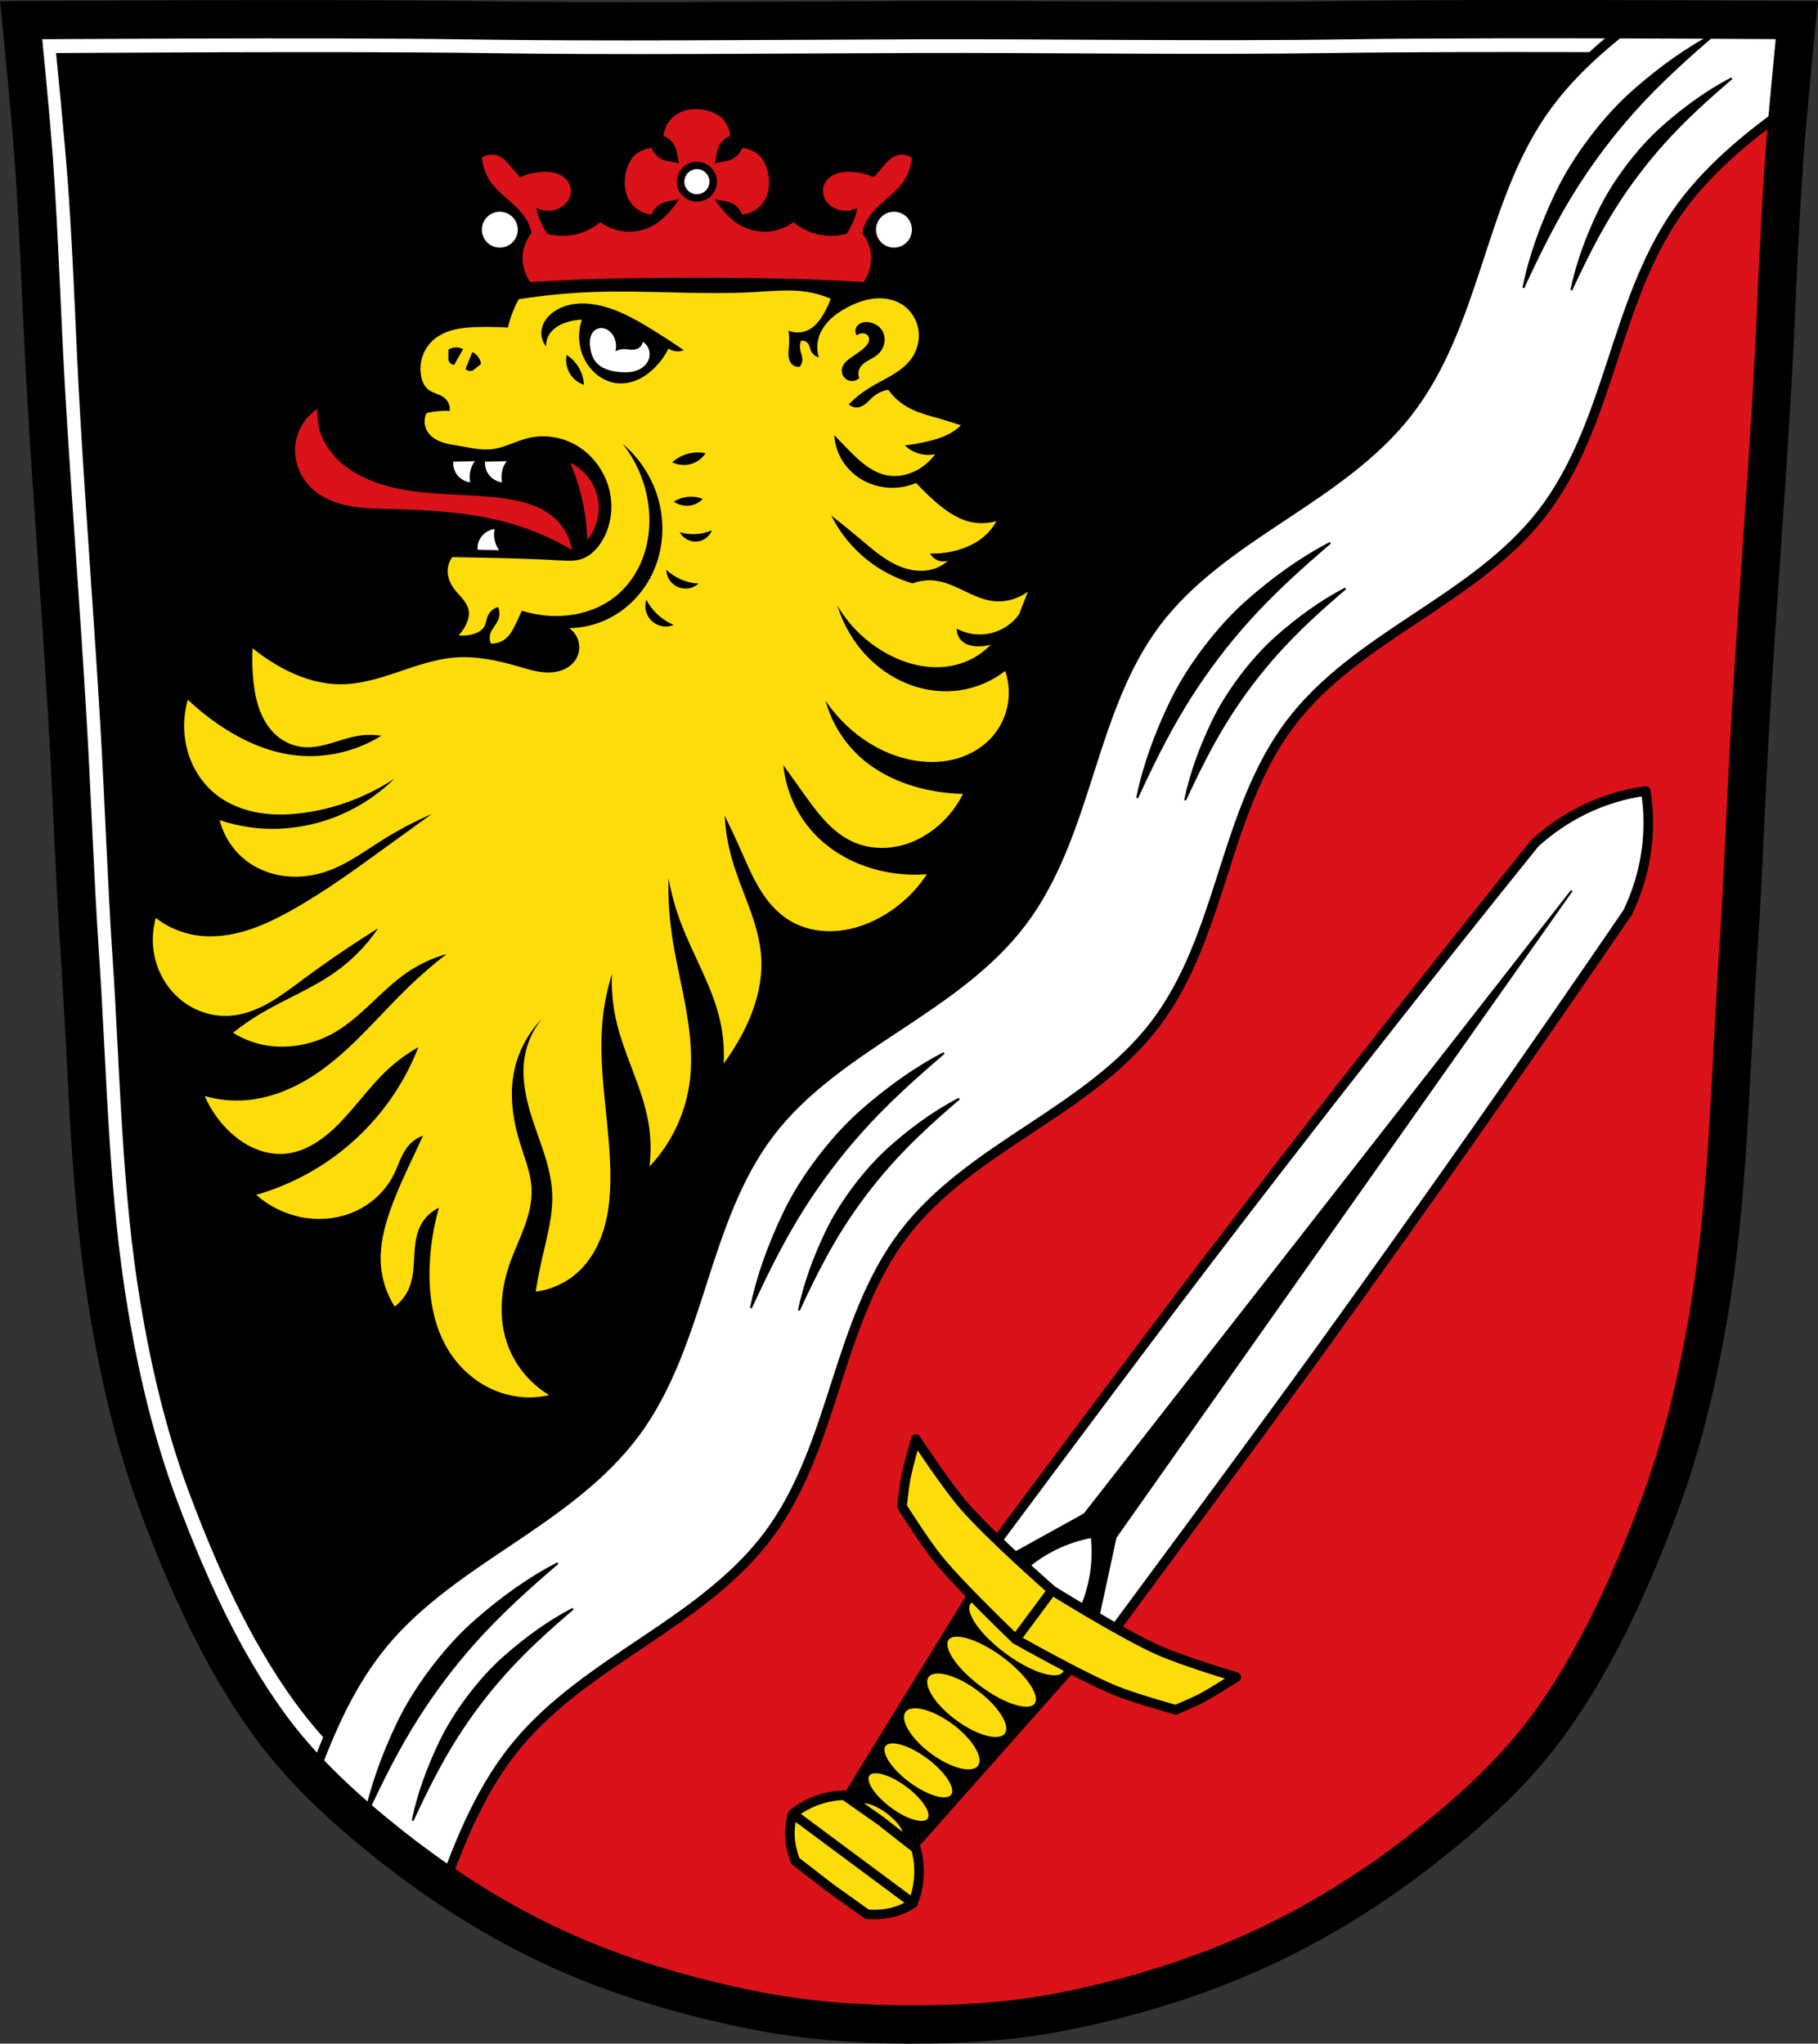
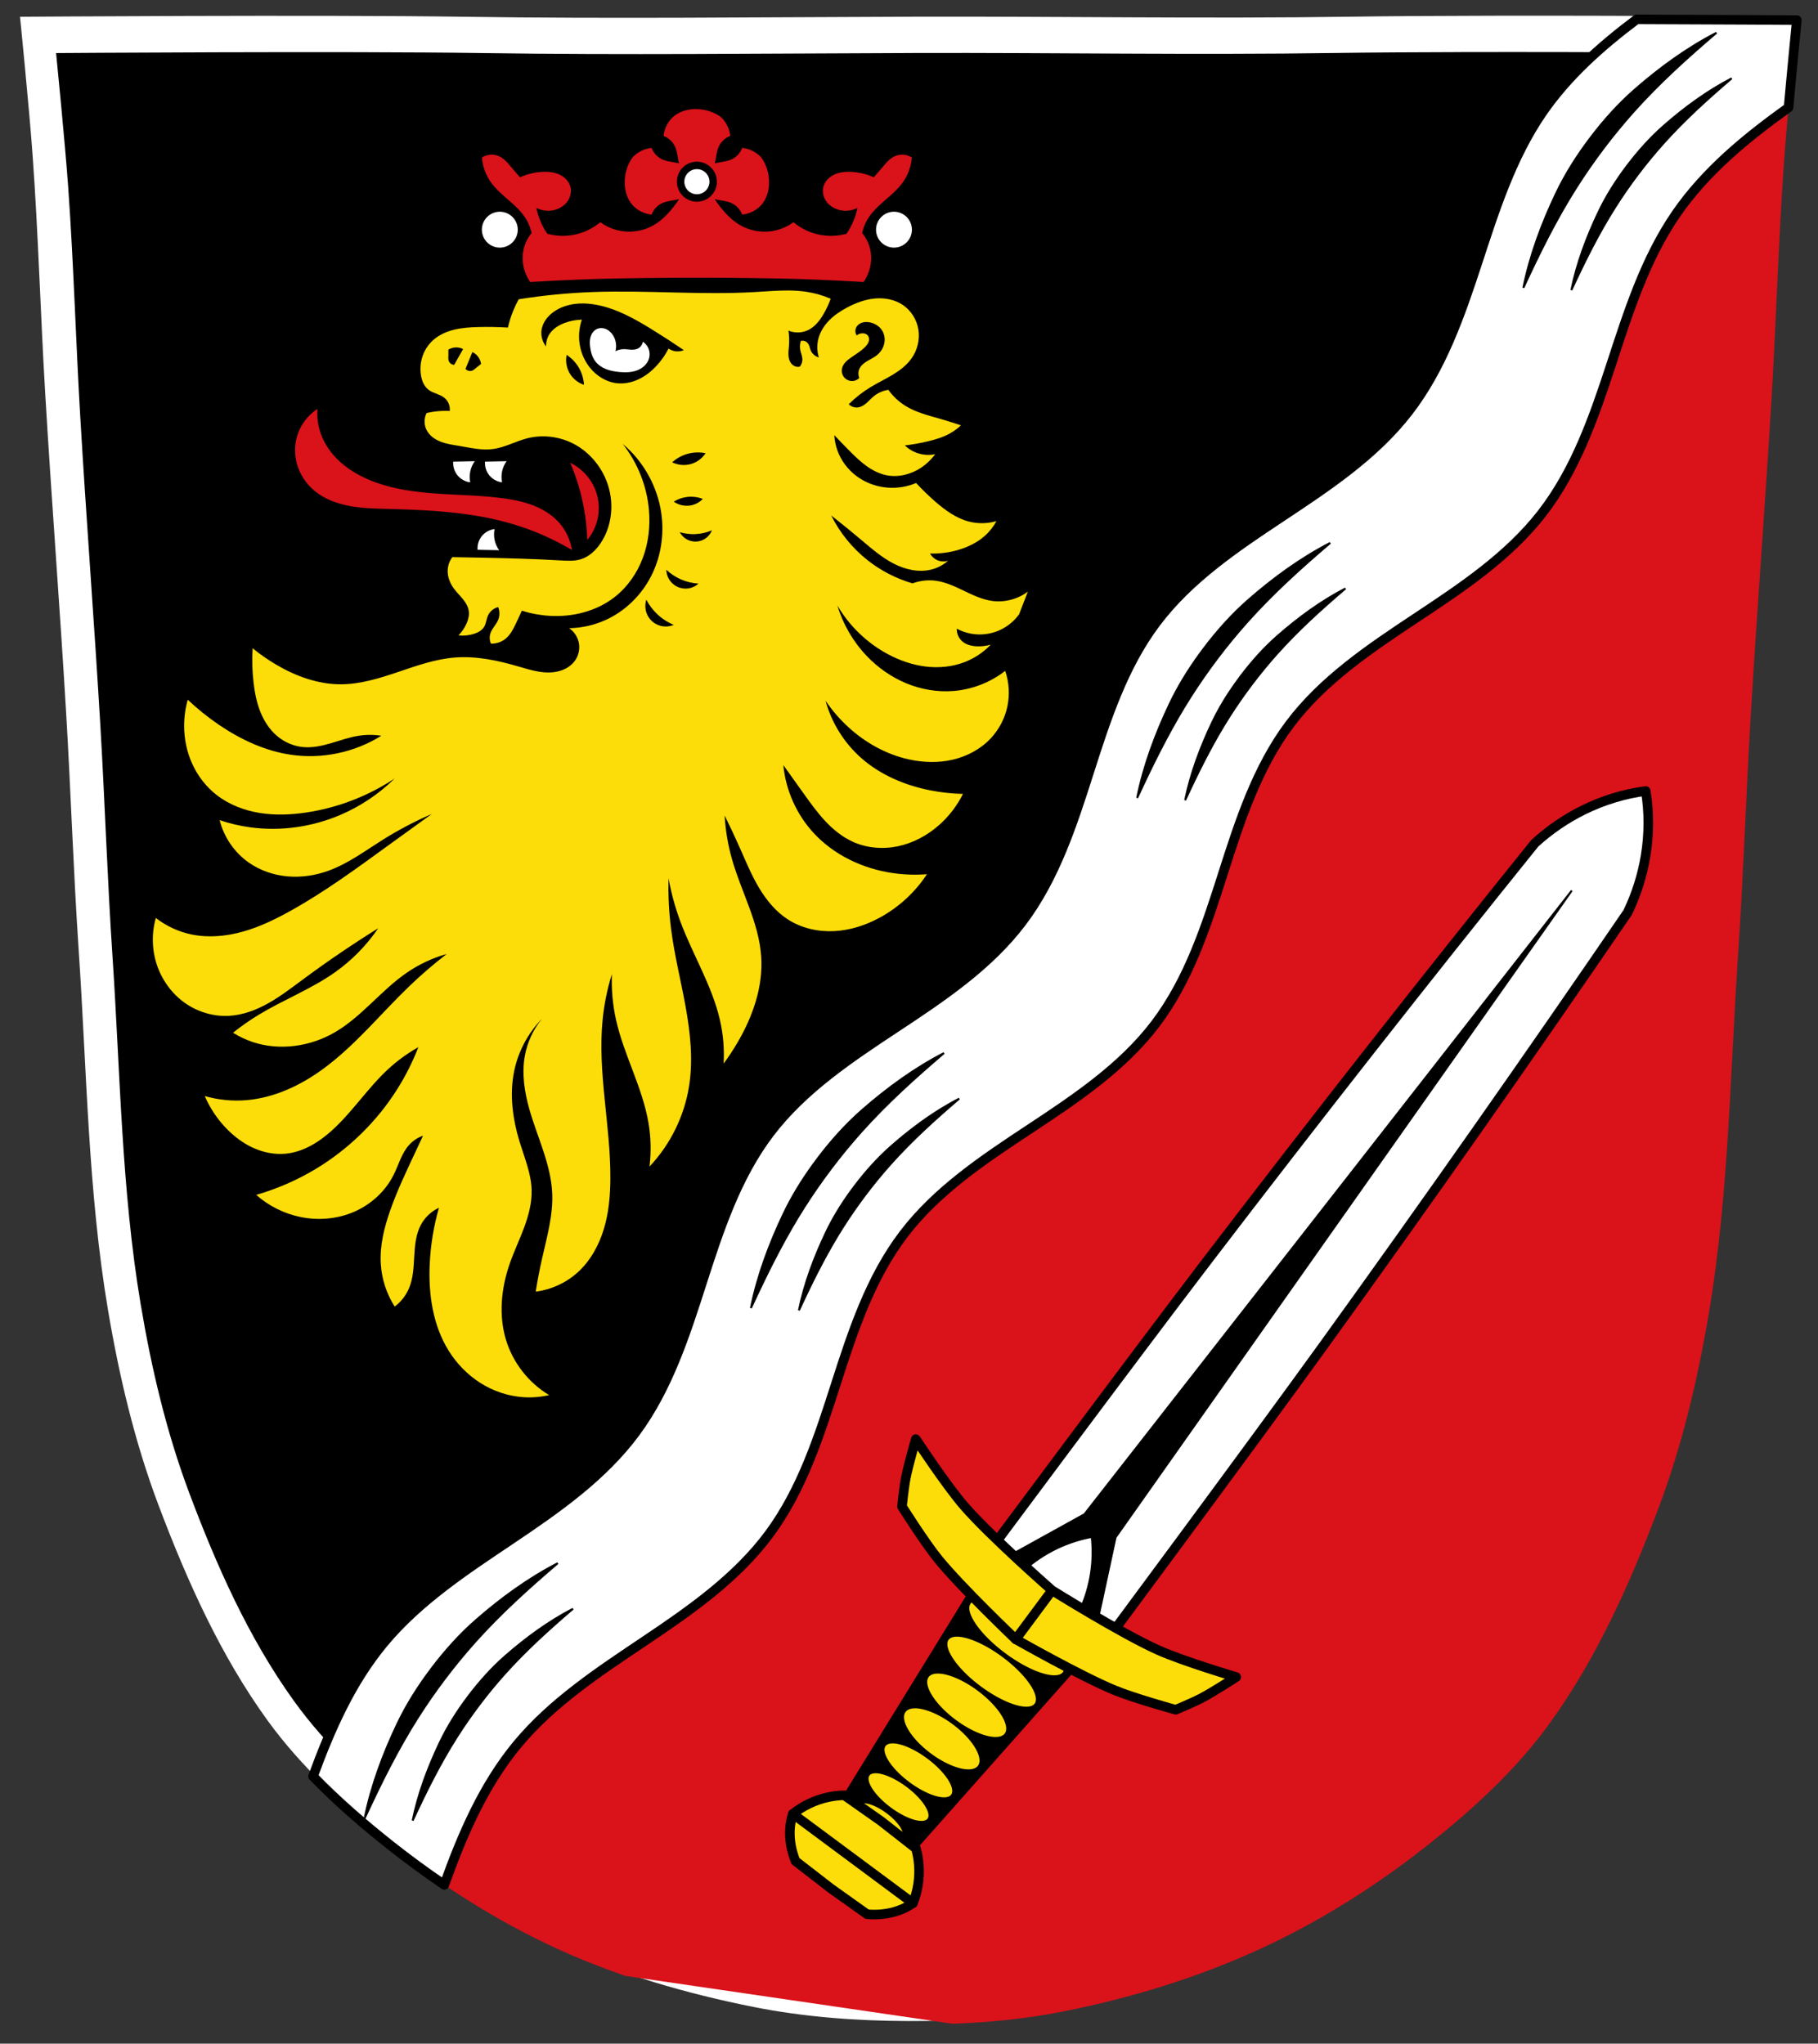
<svg xmlns="http://www.w3.org/2000/svg" xmlns:ns1="http://sodipodi.sourceforge.net/DTD/sodipodi-0.dtd" xmlns:ns2="http://www.inkscape.org/namespaces/inkscape" width="949.644" height="1067.598" viewBox="0 0 949.648 1067.601" version="1.1" id="svg1264" ns1:docname="DEU_Schwarzenbach_COA.svg" ns2:version="0.92.5 (2060ec1f9f, 2020-04-08)">
  <rect x="0" y="0" width="949.648" height="1067.601" fill="#333333" stroke="none" />
  <ns1:namedview pagecolor="#ffffff" bordercolor="#666666" borderopacity="1" objecttolerance="10" gridtolerance="10" guidetolerance="10" ns2:pageopacity="0" ns2:pageshadow="2" ns2:window-width="1920" ns2:window-height="1046" id="namedview1266" showgrid="false" ns2:zoom="0.74278909" ns2:cx="474.82192" ns2:cy="533.79888" ns2:window-x="-11" ns2:window-y="-11" ns2:window-maximized="1" ns2:current-layer="svg1264" ns2:snap-global="true" fit-margin-top="0" fit-margin-left="0" fit-margin-right="0" fit-margin-bottom="0" ns2:snap-midpoints="true" ns2:snap-smooth-nodes="true" />
  <defs id="defs1144">
    <ns2:path-effect effect="spiro" id="path-effect1265" is_visible="true" />
    <ns2:path-effect effect="spiro" id="path-effect1212" is_visible="true" />
    <ns2:path-effect effect="spiro" id="path-effect1207" is_visible="true" />
    <ns2:path-effect effect="spiro" id="path-effect1183" is_visible="true" />
    <ns2:path-effect effect="spiro" id="path-effect1178" is_visible="true" />
    <ns2:path-effect effect="spiro" id="path-effect1174" is_visible="true" />
    <ns2:path-effect effect="spiro" id="path-effect1120" is_visible="true" />
    <ns2:path-effect effect="spiro" id="path-effect1088" is_visible="true" />
    <ns2:path-effect effect="spiro" id="path-effect1083" is_visible="true" />
    <ns2:path-effect effect="spiro" id="path-effect1079" is_visible="true" />
    <ns2:path-effect effect="spiro" id="path-effect3314" is_visible="true" />
    <ns2:path-effect effect="spiro" id="path-effect3287" is_visible="true" />
    <ns2:path-effect effect="spiro" id="path-effect3083" is_visible="true" />
    <ns2:path-effect effect="spiro" id="path-effect2931" is_visible="true" />
    <ns2:path-effect effect="spiro" id="path-effect2906" is_visible="true" />
    <ns2:path-effect effect="spiro" id="path-effect2883" is_visible="true" />
    <ns2:path-effect effect="spiro" id="path-effect2647" is_visible="true" />
    <ns2:path-effect effect="spiro" id="path-effect2582" is_visible="true" />
    <ns2:path-effect effect="spiro" id="path-effect2507" is_visible="true" />
    <ns2:path-effect effect="spiro" id="path-effect2190" is_visible="true" />
    <path id="0" d="m 326.09,528.92 c 0,0 -24.36,16.11 -35.24,25.77 -10.257,9.104 -20.495,18.666 -28.06,30.11 -7.307,11.06 -11.11,24.07 -16.12,36.34 -3.98,9.75 -11.06,29.595 -11.06,29.595" ns2:connector-curvature="0" style="fill:none;stroke:#000000;stroke-width:5;stroke-linecap:round" />
    <path id="1" d="m 347.07,542.56 c 0,0 -24.36,16.11 -35.24,25.77 -10.257,9.104 -20.495,18.666 -28.06,30.11 -7.307,11.06 -11.11,24.07 -16.12,36.34 -3.98,9.75 -11.06,29.595 -11.06,29.595" ns2:connector-curvature="0" style="fill:none;stroke:#000000;stroke-width:5;stroke-linecap:round" />
    <ns2:path-effect effect="spiro" id="path-effect2647-9" is_visible="true" />
    <ns2:path-effect effect="spiro" id="path-effect2582-5" is_visible="true" />
    <ns2:path-effect effect="spiro" id="path-effect2582-5-1" is_visible="true" />
    <ns2:path-effect effect="spiro" id="path-effect2883-5" is_visible="true" />
    <ns2:path-effect effect="spiro" id="path-effect2906-3" is_visible="true" />
    <ns2:path-effect effect="spiro" id="path-effect2931-7" is_visible="true" />
    <ns2:path-effect effect="spiro" id="path-effect3083-9" is_visible="true" />
    <ns2:path-effect effect="spiro" id="path-effect3287-7" is_visible="true" />
    <ns2:path-effect effect="spiro" id="path-effect3314-6" is_visible="true" />
    <ns2:path-effect effect="spiro" id="path-effect1088-2" is_visible="true" />
    <ns2:path-effect effect="spiro" id="path-effect1088-3" is_visible="true" />
    <ns2:path-effect effect="spiro" id="path-effect1183-5" is_visible="true" />
    <ns2:path-effect effect="spiro" id="path-effect1212-1" is_visible="true" />
    <ns2:path-effect effect="spiro" id="path-effect1212-1-0" is_visible="true" />
    <ns2:path-effect effect="spiro" id="path-effect1265-5" is_visible="true" />
    <ns2:path-effect effect="spiro" id="path-effect1265-5-0" is_visible="true" />
  </defs>
  <path d="m 774.486,8.237 c -25.361,0.053 -49.444,0.198 -68.611,0.478 -76.666,1.122 -151.858,-0.214 -227.788,0 -2.571,0.007 -5.141,0.036 -7.712,0.043 -75.929,0.214 -151.122,1.122 -227.788,0 -76.666,-1.122 -232.129,0 -232.129,0 0,0 4.841,48.18 6.574,72.32 2.972,41.38 4.125,82.87 6.574,124.29 3.3,55.766 7.658,111.49 10.958,167.25 2.451,41.41 3.789,82.9 6.574,124.29 4.212,62.59 4.865,125.75 15.298,187.56 5.834,34.562 13.973,68.979 26.302,101.67 14.881,39.473 32.439,78.71 57.021,112.63 17.723,24.456 40.361,45.04 63.848,63.62 26.89,21.272 56.171,39.816 87.151,53.968 32.773,14.97 67.757,25.08 102.957,32.09 26.489,5.278 53.64,7.255 80.62,7.349 26.807,0.094 53.834,-1.52 80.154,-6.741 35.333,-7.01 70.299,-17.626 103.171,-32.746 30.947,-14.235 60.307,-32.696 87.2,-53.968 23.491,-18.58 46.124,-39.17 63.848,-63.62 24.581,-33.919 42.14,-73.16 57.021,-112.63 12.325,-32.695 20.467,-67.16 26.301,-101.72 10.429,-61.814 11.087,-124.97 15.298,-187.56 2.785,-41.39 4.125,-82.87 6.574,-124.29 3.3,-55.766 7.658,-111.44 10.958,-167.21 2.451,-41.41 3.602,-82.909 6.574,-124.29 1.734,-24.14 6.574,-72.32 6.574,-72.32 0,0 -87.452,-0.636 -163.517,-0.478 z" id="path1156-0-2-9" ns2:connector-curvature="0" style="fill:#ffffff;stroke:none;stroke-width:20;stroke-opacity:1" />
  <path d="m 763.257,27.218 c -24.363,0.051 -47.498,0.192 -65.91,0.462 -73.648,1.085 -145.882,-0.207 -218.823,0 -2.47,0.007 -4.939,0.035 -7.409,0.042 -72.941,0.207 -145.174,1.085 -218.823,0 -73.648,-1.085 -222.993,0 -222.993,0 0,0 4.65,46.6 6.316,69.948 2.855,40.023 3.962,80.152 6.316,120.214 3.17,53.937 7.357,107.833 10.526,161.765 2.354,40.052 3.64,80.181 6.316,120.214 4.046,60.537 4.673,121.626 14.696,181.408 5.604,33.428 13.423,66.717 25.266,98.335 14.295,38.178 31.162,76.129 54.777,108.936 17.025,23.654 38.773,43.563 61.336,61.533 25.831,20.574 53.96,38.51 83.721,52.198 31.483,14.479 65.09,24.257 98.905,31.038 25.447,5.105 51.529,7.017 77.447,7.108 25.752,0.09 51.715,-1.47 77,-6.52 33.943,-6.78 67.532,-17.048 99.11,-31.672 29.729,-13.768 57.934,-31.624 83.768,-52.198 22.566,-17.971 44.309,-37.885 61.335,-61.533 23.614,-32.807 40.482,-70.76 54.777,-108.936 11.84,-31.623 19.662,-64.957 25.266,-98.384 10.019,-59.787 10.65,-120.871 14.696,-181.409 2.676,-40.033 3.962,-80.152 6.316,-120.214 3.17,-53.937 7.356,-107.785 10.526,-161.726 2.354,-40.052 3.46,-80.19 6.316,-120.214 1.665,-23.348 6.316,-69.948 6.316,-69.948 0,0 -84.01,-0.615 -157.081,-0.462 z" id="path1156-0-2-9-6" ns2:connector-curvature="0" style="fill:#000000;stroke:none;stroke-width:20;stroke-opacity:1" />
  <path style="fill:#da121a;stroke:none;stroke-width:1px;stroke-linecap:butt;stroke-linejoin:miter;stroke-opacity:1;fill-opacity:1" d="M 938.598 10.504 L 199.877 960.738 C 201.313 961.896 202.752 963.046 204.195 964.188 C 231.085 985.459 260.367 1004.002 291.348 1018.154 C 302.878 1023.421 314.685 1028.077 326.676 1032.217 L 497.67 1057.215 C 516.942 1056.481 536.191 1054.6 555.078 1050.853 C 590.411 1043.843 625.376 1033.227 658.248 1018.107 C 689.195 1003.872 718.555 985.411 745.447 964.139 C 768.938 945.559 791.571 924.969 809.295 900.52 C 833.876 866.601 851.436 827.36 866.316 787.891 C 878.641 755.196 886.783 720.73 892.617 686.17 C 903.047 624.356 903.704 561.201 907.916 498.611 C 910.701 457.221 912.04 415.742 914.49 374.322 C 917.79 318.556 922.147 262.883 925.447 207.113 C 927.898 165.703 929.051 124.203 932.023 82.822 C 933.757 58.682 938.598 10.504 938.598 10.504 z " transform="matrix(1,0,0,1,0,-7.4209644e-4)" id="path2188" />
  <path style="fill:#000000;stroke:#000000;stroke-width:1px;stroke-linecap:butt;stroke-linejoin:miter;stroke-opacity:1" d="m 554.293,824.412 -39.71,-5.953 -73.536,119.394 0.7,38.109 36.685,-10.346 93.039,-104.91 z" id="path2970-2" ns2:connector-curvature="0" ns1:nodetypes="ccccccc" />
  <path ns2:connector-curvature="0" style="fill:#ffffff;stroke:#000000;stroke-width:5;stroke-linecap:round;stroke-linejoin:round;stroke-miterlimit:4;stroke-dasharray:none;stroke-opacity:1" d="m 854.94,10.105 c -18.633,14 -36.159,29.553 -49.321,48.678 -16.279,23.655 -25.045,51.524 -33.985,78.813 -8.94,27.288 -18.565,55.008 -36.17,77.694 -17.612,22.694 -42.073,38.891 -66.018,54.762 -23.945,15.871 -48.309,32.276 -65.58,55.231 -17.273,22.958 -26.282,50.914 -35.02,78.284 -8.738,27.37 -17.794,55.316 -35.135,78.223 -17.341,22.907 -41.783,39.206 -65.754,55.043 -23.972,15.837 -48.433,32.094 -65.842,54.949 -17.407,22.852 -26.586,50.753 -35.363,78.106 -8.778,27.353 -17.73,55.291 -34.793,78.401 -17.057,23.101 -41.123,39.888 -64.961,55.897 -23.839,16.009 -48.285,32.011 -66.635,54.098 -16.877,20.314 -27.769,44.809 -36.844,69.678 12.658,13.077 26.509,25.022 40.678,36.231 9.038,7.15 18.352,13.983 27.904,20.453 9.349,-26.144 20.473,-52.088 38.195,-73.42 18.35,-22.087 42.796,-38.087 66.635,-54.096 23.839,-16.009 47.905,-32.796 64.961,-55.897 17.063,-23.11 26.015,-51.048 34.793,-78.401 8.778,-27.353 17.956,-55.254 35.363,-78.106 17.409,-22.855 41.871,-39.113 65.842,-54.949 23.972,-15.837 48.413,-32.137 65.754,-55.043 17.341,-22.907 26.397,-50.855 35.135,-78.225 8.738,-27.37 17.747,-55.323 35.02,-78.282 17.271,-22.955 41.636,-39.36 65.58,-55.231 23.945,-15.871 48.405,-32.068 66.018,-54.762 17.605,-22.685 27.231,-50.405 36.17,-77.694 8.94,-27.288 17.706,-55.157 33.985,-78.813 15.353,-22.31 36.646,-39.758 58.707,-55.551 2.009,-22.317 4.34,-45.672 4.34,-45.672 0,0 -37.47,-0.253 -83.66,-0.398 z" id="path2580-5" />
  <path style="fill:#000000;stroke:#000000;stroke-width:1px;stroke-linecap:butt;stroke-linejoin:miter;stroke-opacity:1" d="m 225.51,871.56 c -6.91,9.128 -13.12,18.891 -18.028,29.234 -7.418,15.632 -13.519,32.047 -16.993,49.049 8.312,-18.057 17.177,-35.993 27.858,-52.774 8.829,-13.87 18.818,-27.065 29.772,-39.326 13.253,-14.834 28.11,-28.233 43.234,-41.133 -15.421,7.957 -29.563,18.283 -42.596,29.664 -8.624,7.531 -16.335,16.158 -23.246,25.286 z M 427.261,605.061 c -0.864,1.141 -1.717,2.292 -2.558,3.453 -5.885,8.125 -11.176,16.731 -15.47,25.781 -7.418,15.632 -13.519,32.047 -16.993,49.049 1.039,-2.257 2.087,-4.512 3.146,-6.763 7.411,-15.759 15.366,-31.327 24.712,-46.01 8.829,-13.87 18.818,-27.065 29.772,-39.326 13.253,-14.834 28.11,-28.233 43.234,-41.133 -15.421,7.957 -29.563,18.283 -42.596,29.664 -8.624,7.531 -16.335,16.158 -23.246,25.286 z M 629.013,338.563 c -0.864,1.141 -1.716,2.291 -2.557,3.451 -5.885,8.125 -11.177,16.732 -15.472,25.782 -7.418,15.632 -13.519,32.047 -16.993,49.049 1.039,-2.257 2.087,-4.512 3.146,-6.763 7.411,-15.759 15.366,-31.327 24.712,-46.01 8.829,-13.87 18.818,-27.065 29.772,-39.326 13.253,-14.834 28.11,-28.233 43.234,-41.133 -15.421,7.957 -29.563,18.283 -42.596,29.664 -8.624,7.531 -16.335,16.158 -23.246,25.286 z M 830.766,72.062 c -6.91,9.128 -13.12,18.891 -18.028,29.234 -7.418,15.632 -13.519,32.047 -16.993,49.049 8.312,-18.057 17.176,-35.993 27.858,-52.774 8.829,-13.87 18.818,-27.065 29.772,-39.326 13.253,-14.834 28.11,-28.233 43.234,-41.133 -15.421,7.957 -29.563,18.283 -42.596,29.664 -8.624,7.531 -16.335,16.158 -23.246,25.286 z M 244.712,886.097 c -5.737,7.578 -10.897,15.68 -14.981,24.26 -6.172,12.968 -11.257,26.581 -14.171,40.674 6.918,-14.979 14.291,-29.859 23.165,-43.786 7.335,-11.511 15.629,-22.467 24.718,-32.65 10.996,-12.321 23.317,-23.455 35.857,-34.178 -12.774,6.629 -24.496,15.217 -35.302,24.676 -7.15,6.259 -13.549,13.425 -19.286,21.003 z M 446.463,619.598 c -0.717,0.947 -1.425,1.902 -2.123,2.866 -4.887,6.745 -9.284,13.887 -12.858,21.394 -6.172,12.968 -11.257,26.581 -14.171,40.674 0.865,-1.872 1.737,-3.742 2.618,-5.61 6.167,-13.073 12.783,-25.99 20.548,-38.176 3.667,-5.755 7.575,-11.372 11.701,-16.822 4.126,-5.451 8.472,-10.737 13.017,-15.828 10.996,-12.321 23.317,-23.455 35.857,-34.178 -0.798,0.414 -1.593,0.836 -2.383,1.265 -0.791,0.43 -1.575,0.868 -2.357,1.312 -1.564,0.888 -3.113,1.802 -4.645,2.745 -9.192,5.655 -17.812,12.26 -25.916,19.355 -7.15,6.259 -13.549,13.425 -19.286,21.004 z M 648.215,353.099 c -2.151,2.842 -4.22,5.757 -6.183,8.743 -3.271,4.978 -6.245,10.154 -8.798,15.517 -6.172,12.968 -11.257,26.581 -14.171,40.674 0.865,-1.872 1.738,-3.744 2.619,-5.611 6.167,-13.073 12.781,-25.988 20.546,-38.175 7.335,-11.511 15.629,-22.467 24.718,-32.65 10.996,-12.321 23.317,-23.455 35.857,-34.178 -12.774,6.629 -24.496,15.217 -35.302,24.676 -7.151,6.259 -13.548,13.425 -19.286,21.003 z M 849.968,86.599 c -5.737,7.578 -10.897,15.68 -14.981,24.26 -6.172,12.968 -11.257,26.581 -14.171,40.674 6.918,-14.979 14.291,-29.859 23.165,-43.786 7.335,-11.511 15.629,-22.467 24.718,-32.65 10.996,-12.321 23.317,-23.455 35.857,-34.178 -12.774,6.629 -24.496,15.217 -35.302,24.676 -7.15,6.259 -13.549,13.425 -19.286,21.003 z" id="path2645-3" ns2:connector-curvature="0" />
-   <path d="m 775.074,10.039 c -25.361,0.053 -49.444,0.198 -68.611,0.478 -76.666,1.122 -151.858,-0.214 -227.788,0 -2.571,0.007 -5.141,0.036 -7.712,0.043 -75.929,0.214 -151.122,1.122 -227.788,0 -76.666,-1.122 -232.129,0 -232.129,0 0,0 4.841,48.18 6.574,72.32 2.972,41.38 4.125,82.87 6.574,124.29 3.3,55.766 7.658,111.49 10.958,167.25 2.451,41.41 3.789,82.9 6.574,124.29 4.212,62.59 4.865,125.75 15.298,187.56 5.834,34.562 13.973,68.979 26.302,101.67 14.881,39.473 32.439,78.71 57.021,112.63 17.723,24.456 40.361,45.04 63.848,63.62 26.89,21.272 56.171,39.816 87.151,53.968 32.773,14.97 67.757,25.08 102.957,32.09 26.489,5.278 53.64,7.255 80.62,7.349 26.807,0.094 53.834,-1.52 80.154,-6.741 35.333,-7.01 70.299,-17.626 103.171,-32.746 30.947,-14.235 60.307,-32.696 87.2,-53.968 23.491,-18.58 46.124,-39.17 63.848,-63.62 24.581,-33.919 42.14,-73.16 57.021,-112.63 12.325,-32.695 20.467,-67.16 26.301,-101.72 10.429,-61.814 11.087,-124.97 15.298,-187.56 2.785,-41.39 4.125,-82.87 6.574,-124.29 3.3,-55.766 7.658,-111.44 10.958,-167.21 2.451,-41.41 3.602,-82.909 6.574,-124.29 1.734,-24.14 6.574,-72.32 6.574,-72.32 0,0 -87.452,-0.636 -163.517,-0.478 z" id="path1156-0-2" ns2:connector-curvature="0" style="fill:none;stroke:#000000;stroke-width:20;stroke-opacity:1" />
  <path style="fill:#ffffff;stroke:#000000;stroke-width:5;stroke-linecap:round;stroke-linejoin:round;stroke-miterlimit:4;stroke-dasharray:none;stroke-opacity:1" d="m 859.658,413.216 c -11.152,1.466 -22.17,4.822 -32.457,9.883 -9.223,4.537 -17.856,10.442 -25.523,17.457 -57.685,71.608 -114.46,143.959 -170.302,217.024 -40.238,52.647 -119.253,159.045 -119.253,159.045 l 61.815,45.905 c 0,0 79.015,-106.399 117.781,-160.138 53.803,-74.579 106.653,-149.845 158.528,-225.767 4.499,-9.368 7.656,-19.34 9.334,-29.48 1.871,-11.311 1.897,-22.829 0.077,-33.929 z" id="path2881-3" ns2:connector-curvature="0" ns1:nodetypes="cccsccccccc" />
  <path style="fill:#000000;stroke:#000000;stroke-width:1px;stroke-linecap:butt;stroke-linejoin:miter;stroke-opacity:1" d="m 821.038,465.222 -254.585,325.817 -53.576,29.645 28.479,21.149 28.479,21.149 12.892,-59.858 z" id="path2904-8" ns2:connector-curvature="0" />
  <path style="fill:#ffffff;stroke:#000000;stroke-width:1px;stroke-linecap:butt;stroke-linejoin:miter;stroke-opacity:1" d="m 570.272,802.894 c -6.14,1.136 -12.131,3.068 -17.78,5.731 -6.514,3.071 -12.569,7.116 -17.899,11.958 l 14.529,10.79 14.531,10.791 c 3.095,-6.502 5.217,-13.468 6.273,-20.591 0.916,-6.177 1.032,-12.472 0.345,-18.678 z" id="path2929-6" ns2:connector-curvature="0" />
  <path style="opacity:1;fill:#fcdd09;fill-opacity:1;fill-rule:evenodd;stroke:#000000;stroke-width:1.1;stroke-linecap:round;stroke-linejoin:round;stroke-miterlimit:4;stroke-dasharray:none;stroke-opacity:1;paint-order:fill markers stroke" d="m 537.403,847.155 a 30.574,10.551 36.599 0 0 -30.835,-9.757 30.574,10.551 36.599 0 0 18.254,26.698 30.574,10.551 36.599 0 0 30.837,9.758 30.574,10.551 36.599 0 0 -18.256,-26.699 z m -13.404,18.05 a 28.535,10.071 36.599 0 0 -28.913,-8.928 28.535,10.071 36.599 0 0 16.904,25.099 28.535,10.071 36.599 0 0 28.914,8.927 28.535,10.071 36.599 0 0 -16.905,-25.098 z m -13.027,17.542 a 25.298,10.071 36.599 0 0 -26.313,-6.997 25.298,10.071 36.599 0 0 14.304,23.169 25.298,10.071 36.599 0 0 26.316,6.997 25.298,10.071 36.599 0 0 -14.307,-23.168 z m -13.027,17.542 a 24.099,10.071 36.599 0 0 -25.353,-6.282 24.099,10.071 36.599 0 0 13.344,22.453 24.099,10.071 36.599 0 0 25.352,6.284 24.099,10.071 36.599 0 0 -13.343,-22.455 z m -13.296,17.904 a 21.873,8.273 36.599 0 0 -22.493,-6.399 21.873,8.273 36.599 0 0 12.628,19.683 21.873,8.273 36.599 0 0 22.493,6.399 21.873,8.273 36.599 0 0 -12.628,-19.683 z m -10.938,14.729 a 19.435,7.314 36.599 0 0 -19.963,-5.717 19.435,7.314 36.599 0 0 11.243,17.46 19.435,7.314 36.599 0 0 19.964,5.715 19.435,7.314 36.599 0 0 -11.244,-17.458 z m -10.293,13.86 a 14.255,5.275 36.599 0 0 -14.589,-4.263 14.255,5.275 36.599 0 0 8.298,12.734 14.255,5.275 36.599 0 0 14.59,4.264 14.255,5.275 36.599 0 0 -8.3,-12.735 z" id="path2988-3" ns2:connector-curvature="0" />
  <path style="fill:#fcdd09;stroke:#000000;stroke-width:5;stroke-linecap:round;stroke-linejoin:round;stroke-opacity:1;stroke-miterlimit:4;stroke-dasharray:none;fill-opacity:1" d="m 460.095,951.257 -19.057,-13.41 c -2.965,0.064 -5.924,0.424 -8.818,1.073 -6.58,1.476 -12.815,4.465 -18.087,8.67 -1.699,5.182 -2.006,11.002 -0.888,16.881 0.492,2.586 1.255,5.182 2.275,7.737 l 18.42,14.268 18.984,13.509 c 2.741,0.238 5.447,0.218 8.065,-0.059 5.951,-0.63 11.434,-2.606 15.903,-5.73 2.502,-6.262 3.56,-13.095 3.072,-19.821 -0.215,-2.958 -0.726,-5.895 -1.522,-8.752 z" id="path3081-8" ns2:connector-curvature="0" />
  <path style="fill:#fcdd09;stroke:#000000;stroke-width:5;stroke-linecap:round;stroke-linejoin:round;stroke-opacity:1;stroke-miterlimit:4;stroke-dasharray:none;fill-opacity:1" d="m 414.132,947.59 62.759,46.607" id="path3120-7" ns2:connector-curvature="0" />
  <path style="fill:#fcdd09;stroke:#000000;stroke-width:5;stroke-linecap:round;stroke-linejoin:round;stroke-miterlimit:4;stroke-dasharray:none;stroke-opacity:1;fill-opacity:1" d="m 478.381,751.784 c 0,0 -3.92,13.534 -5.261,20.44 -0.947,4.878 -1.956,14.777 -1.956,14.777 0,0 11.99,19.03 19.097,27.709 12.241,14.947 40.303,41.652 40.303,41.652 0,0 33.678,19.146 51.526,26.543 10.363,4.295 32.046,10.272 32.046,10.272 0,0 9.185,-3.827 13.581,-6.144 6.224,-3.28 18.047,-10.945 18.047,-10.945 0,0 -27.744,-8.219 -40.897,-14.14 -19.296,-8.685 -55.312,-31.158 -55.312,-31.158 0,0 -31.923,-27.981 -45.815,-43.942 -9.47,-10.88 -25.359,-35.064 -25.359,-35.064 z" id="path2952-9" ns2:connector-curvature="0" ns1:nodetypes="cccccccccscsc" />
  <path style="fill:none;stroke:#000000;stroke-width:5;stroke-linecap:round;stroke-linejoin:miter;stroke-opacity:1;stroke-miterlimit:4;stroke-dasharray:none" d="m 530.565,856.362 18.558,-24.99" id="path3261" ns2:connector-curvature="0" />
  <path style="fill:#da121a;fill-opacity:1;stroke:none;stroke-width:1px;stroke-linecap:butt;stroke-linejoin:miter;stroke-opacity:1" d="M 363.834 56.998 C 359.303 56.926 354.836 58.217 351.592 61.086 C 348.79 63.642 346.98 67.26 346.617 71.035 C 349.279 72.024 351.51 74.123 352.658 76.721 C 353.45 78.512 353.733 80.479 354.08 82.406 C 354.258 83.391 354.461 84.373 354.686 85.348 C 353.71 85.123 352.729 84.918 351.744 84.74 C 349.817 84.393 347.85 84.11 346.059 83.318 C 343.461 82.17 341.362 79.942 340.373 77.279 C 336.598 77.642 332.979 79.45 330.424 82.252 C 325.26 89.26 324.685 100.637 330.424 107.125 C 332.979 109.927 336.598 111.736 340.373 112.1 C 341.362 109.437 343.461 107.207 346.059 106.059 C 347.85 105.267 349.817 104.984 351.744 104.637 C 352.729 104.459 353.71 104.256 354.686 104.031 C 354.678 104.064 354.672 104.098 354.664 104.131 C 353.397 106.06 352.018 107.915 350.525 109.676 C 347.964 112.699 345.058 115.484 341.643 117.494 C 336.557 120.488 330.413 121.639 324.588 120.691 C 320.622 120.046 316.812 118.449 313.572 116.072 C 310.549 118.61 307.029 120.554 303.27 121.758 C 297.664 123.553 291.534 123.679 285.859 122.113 C 284.282 119.783 282.969 117.274 281.951 114.65 C 281.191 112.691 280.596 110.67 280.174 108.611 C 283.425 110.302 287.387 110.566 290.834 109.322 C 293.194 108.471 295.324 106.91 296.682 104.801 C 298.039 102.691 298.574 100.023 297.939 97.596 C 297.562 96.151 296.787 94.82 295.77 93.727 C 294.752 92.633 293.497 91.774 292.139 91.152 C 289.423 89.909 286.354 89.628 283.371 89.779 C 279.331 89.984 275.332 90.953 271.646 92.621 C 270.083 90.866 268.543 89.089 267.027 87.291 C 265.172 85.09 263.257 82.785 260.631 81.607 C 259.217 80.974 257.644 80.701 256.1 80.824 C 254.555 80.948 253.043 81.468 251.748 82.318 C 252.118 86.891 253.73 91.356 256.367 95.109 C 258.879 98.685 262.244 101.556 265.539 104.426 C 268.834 107.296 272.141 110.254 274.488 113.939 C 276.009 116.327 277.099 118.989 277.688 121.758 C 275.568 124.31 274.089 127.391 273.424 130.641 C 272.677 134.287 272.956 138.124 274.133 141.654 C 274.805 143.671 275.767 145.592 276.977 147.34 C 290.823 146.517 304.681 145.859 318.547 145.562 C 348.86 144.915 379.194 144.915 409.508 145.562 C 423.374 145.859 437.232 146.517 451.078 147.34 C 452.288 145.592 453.25 143.671 453.922 141.654 C 455.099 138.124 455.379 134.287 454.633 130.641 C 453.967 127.391 452.489 124.31 450.369 121.758 C 450.958 118.989 452.046 116.327 453.566 113.939 C 455.913 110.254 459.22 107.296 462.516 104.426 C 465.811 101.556 469.176 98.685 471.688 95.109 C 474.324 91.356 475.937 86.891 476.307 82.318 C 475.012 81.468 473.499 80.948 471.955 80.824 C 470.411 80.701 468.837 80.974 467.424 81.607 C 464.797 82.785 462.882 85.09 461.027 87.291 C 459.512 89.089 457.972 90.866 456.408 92.621 C 452.723 90.953 448.724 89.984 444.684 89.779 C 441.7 89.628 438.632 89.909 435.916 91.152 C 434.558 91.774 433.303 92.633 432.285 93.727 C 431.268 94.82 430.493 96.151 430.115 97.596 C 429.481 100.023 430.016 102.691 431.373 104.801 C 432.73 106.91 434.863 108.471 437.223 109.322 C 440.669 110.566 444.63 110.302 447.881 108.611 C 447.459 110.67 446.863 112.691 446.104 114.65 C 445.086 117.274 443.772 119.783 442.195 122.113 C 436.521 123.679 430.391 123.553 424.785 121.758 C 421.026 120.554 417.506 118.61 414.482 116.072 C 411.242 118.449 407.433 120.046 403.467 120.691 C 397.642 121.639 391.498 120.488 386.412 117.494 C 382.997 115.484 380.091 112.699 377.529 109.676 C 376.039 107.916 374.66 106.063 373.395 104.137 C 373.387 104.102 373.379 104.066 373.371 104.031 C 374.346 104.256 375.326 104.459 376.311 104.637 C 378.238 104.984 380.205 105.267 381.996 106.059 C 384.594 107.207 386.693 109.437 387.682 112.1 C 391.457 111.736 395.075 109.927 397.631 107.125 C 403.369 100.637 402.795 89.26 397.631 82.252 C 395.075 79.45 391.457 77.642 387.682 77.279 C 386.693 79.942 384.594 82.17 381.996 83.318 C 380.205 84.11 378.238 84.393 376.311 84.74 C 375.326 84.918 374.346 85.123 373.371 85.348 C 373.596 84.373 373.799 83.391 373.977 82.406 C 374.324 80.479 374.607 78.512 375.398 76.721 C 376.546 74.123 378.775 72.024 381.438 71.035 C 381.074 67.26 379.267 63.642 376.465 61.086 C 372.961 58.504 368.365 57.07 363.834 56.998 z M 364.027 84.477 A 10.443 10.443 0 0 1 374.471 94.92 A 10.443 10.443 0 0 1 364.027 105.363 A 10.443 10.443 0 0 1 353.584 94.92 A 10.443 10.443 0 0 1 364.027 84.477 z M 165.865 213.613 C 160.817 216.865 156.981 221.953 155.244 227.701 C 153.746 232.661 153.801 238.067 155.318 243.021 C 156.836 247.976 159.798 252.467 163.697 255.879 C 168.804 260.347 175.358 262.896 182.016 264.207 C 188.673 265.518 195.496 265.667 202.279 265.85 C 223.939 266.432 245.833 267.432 266.652 273.436 C 277.876 276.672 288.685 281.345 298.73 287.307 C 297.931 282.025 295.566 276.99 292.012 273.002 C 288.324 268.865 283.446 265.907 278.268 263.932 C 273.089 261.957 267.598 260.921 262.102 260.213 C 250.317 258.695 238.396 258.638 226.549 257.732 C 214.701 256.827 202.752 255.027 191.875 250.244 C 186.56 247.907 181.524 244.853 177.268 240.904 C 173.011 236.955 169.55 232.086 167.6 226.617 C 166.12 222.468 165.524 218.006 165.865 213.613 z M 297.865 241.791 C 300.186 247.192 302.072 252.779 303.5 258.48 C 305.435 266.207 306.526 274.144 306.75 282.105 C 309.544 278.738 311.474 274.658 312.303 270.361 C 313.132 266.065 312.859 261.562 311.52 257.396 C 309.343 250.631 304.282 244.846 297.865 241.791 z " transform="matrix(1,0,0,1,0,-7.4209644e-4)" id="path3285-7" />
  <path ns2:connector-curvature="0" style="opacity:1;fill:#ffffff;fill-opacity:1;fill-rule:evenodd;stroke:none;stroke-width:1;stroke-linecap:round;stroke-linejoin:round;stroke-miterlimit:4;stroke-dasharray:none;stroke-opacity:1;paint-order:fill markers stroke" d="m 364.03,88.363 a 6.557,6.557 0 0 0 -6.557,6.557 6.557,6.557 0 0 0 6.557,6.557 6.557,6.557 0 0 0 6.557,-6.557 6.557,6.557 0 0 0 -6.557,-6.557 z m -102.946,22.248 a 9.368,9.368 0 0 0 -9.367,9.369 9.368,9.368 0 0 0 9.367,9.367 9.368,9.368 0 0 0 9.369,-9.367 9.368,9.368 0 0 0 -9.369,-9.369 z m 205.891,0 a 9.368,9.368 0 0 0 -9.369,9.369 9.368,9.368 0 0 0 9.369,9.367 9.368,9.368 0 0 0 9.367,-9.367 9.368,9.368 0 0 0 -9.367,-9.369 z" id="path3395-3-3" />
  <path ns2:connector-curvature="0" style="fill:#ffffff;stroke:none;stroke-width:1px;stroke-linecap:butt;stroke-linejoin:miter;stroke-opacity:1" d="m 314.059,171.383 c -0.879,0.002 -1.76,0.206 -2.537,0.615 -0.776,0.408 -1.442,1.016 -1.955,1.727 -0.514,0.711 -0.878,1.524 -1.111,2.369 -0.467,1.691 -0.41,3.485 -0.186,5.225 0.349,2.708 1.133,5.438 2.818,7.586 1.428,1.82 3.437,3.126 5.592,3.965 2.155,0.839 4.461,1.234 6.764,1.453 3.1,0.295 6.304,0.269 9.227,-0.807 1.461,-0.538 2.835,-1.338 3.961,-2.414 1.126,-1.076 1.997,-2.433 2.418,-3.932 0.446,-1.59 0.373,-3.321 -0.207,-4.867 -0.58,-1.546 -1.663,-2.899 -3.045,-3.803 -0.121,0.798 -0.446,1.562 -0.936,2.203 -0.49,0.641 -1.145,1.157 -1.883,1.482 -1.135,0.501 -2.418,0.544 -3.656,0.461 -1.238,-0.083 -2.473,-0.286 -3.713,-0.246 -1.431,0.046 -2.849,0.42 -4.117,1.084 0.707,-2.676 0.308,-5.627 -1.084,-8.02 -0.884,-1.519 -2.181,-2.831 -3.791,-3.535 -0.805,-0.352 -1.68,-0.549 -2.559,-0.547 z m -66.045,69.541 -11.27,0.217 c -0.179,2.28 0.442,4.614 1.732,6.502 1.622,2.373 4.3,3.994 7.154,4.334 -0.38,-1.853 -0.38,-3.782 0,-5.635 0.399,-1.948 1.216,-3.808 2.383,-5.418 z m 16.623,0 -11.272,0.217 c -0.179,2.28 0.444,4.614 1.734,6.502 1.622,2.373 4.298,3.994 7.152,4.334 -0.38,-1.853 -0.38,-3.782 0,-5.635 0.399,-1.948 1.218,-3.808 2.385,-5.418 z m -6.285,35.453 c -2.854,0.34 -5.532,1.961 -7.154,4.334 -1.291,1.888 -1.912,4.224 -1.732,6.504 l 11.27,0.217 c -1.166,-1.61 -1.984,-3.472 -2.383,-5.42 -0.38,-1.853 -0.38,-3.782 0,-5.635 z" id="path1086-0" />
  <path ns2:connector-curvature="0" style="fill:#fcdd09;stroke:none;stroke-width:1px;stroke-linecap:butt;stroke-linejoin:miter;stroke-opacity:1;fill-opacity:1" d="m 411.319,151.75 c -5.636,-0.011 -11.301,0.488 -16.936,0.816 -28.282,1.646 -56.659,-1.055 -84.969,0 -12.877,0.48 -25.725,1.739 -38.451,3.766 -1.112,1.998 -2.102,4.064 -2.959,6.184 -1.128,2.789 -2.027,5.671 -2.688,8.606 -5.191,-0.317 -10.397,-0.408 -15.596,-0.27 -4.266,0.113 -8.559,0.384 -12.697,1.424 -4.139,1.04 -8.145,2.892 -11.234,5.836 -2.346,2.236 -4.112,5.068 -5.125,8.147 -1.013,3.078 -1.274,6.395 -0.791,9.6 0.224,1.484 0.609,2.954 1.26,4.307 0.651,1.352 1.576,2.587 2.773,3.492 1.203,0.91 2.633,1.459 4.041,2.002 1.408,0.543 2.836,1.104 4.025,2.031 1.042,0.812 1.874,1.894 2.389,3.111 0.515,1.217 0.713,2.565 0.57,3.879 -2.511,-0.126 -5.034,-0.036 -7.529,0.27 -1.537,0.188 -3.064,0.457 -4.572,0.807 -1.385,2.738 -1.385,6.135 0,8.873 0.749,1.48 1.87,2.757 3.176,3.779 1.305,1.022 2.794,1.796 4.344,2.385 3.1,1.177 6.421,1.614 9.69,2.172 5.792,0.989 11.654,2.39 17.479,1.613 6.25,-0.834 11.902,-4.106 18.016,-5.646 8.058,-2.03 16.84,-0.902 24.199,2.957 8.63,4.525 15.181,12.726 18.016,22.049 3.019,9.928 1.76,21.239 -4.033,29.848 -2.502,3.717 -5.943,6.991 -10.217,8.336 -3.434,1.081 -7.123,0.848 -10.717,0.637 -13.891,-0.818 -27.805,-1.166 -41.717,-1.443 -4.929,-0.098 -9.859,-0.189 -14.789,-0.27 -1.45,1.934 -2.305,4.308 -2.42,6.723 -0.165,3.464 1.176,6.883 3.227,9.68 1.417,1.932 3.159,3.601 4.67,5.461 1.51,1.86 2.818,3.995 3.129,6.371 0.275,2.099 -0.252,4.233 -1.076,6.184 -1.012,2.396 -2.481,4.597 -4.303,6.453 2.706,0.299 5.474,0.022 8.066,-0.807 1.066,-0.341 2.11,-0.776 3.047,-1.389 0.937,-0.613 1.768,-1.408 2.332,-2.375 1.003,-1.718 1.095,-3.819 1.881,-5.646 0.963,-2.239 3.014,-3.982 5.379,-4.572 0.884,2.123 0.884,4.599 0,6.723 -0.519,1.246 -1.317,2.351 -2.086,3.459 -0.769,1.108 -1.526,2.251 -1.947,3.533 -0.573,1.744 -0.477,3.699 0.268,5.377 2.811,0.103 5.649,-0.876 7.799,-2.689 2.337,-1.971 3.782,-4.776 5.109,-7.529 1.115,-2.312 2.191,-4.642 3.227,-6.99 4.705,1.487 9.594,2.393 14.52,2.689 12.102,0.729 24.641,-2.427 34.149,-9.949 6.608,-5.229 11.581,-12.414 14.533,-20.307 2.952,-7.893 3.921,-16.47 3.215,-24.867 -1.057,-12.568 -5.892,-24.795 -13.715,-34.688 10.857,9.086 18.189,22.283 20.168,36.301 1.568,11.108 -0.2,22.712 -5.295,32.707 -5.095,9.995 -13.536,18.304 -23.746,22.953 -5.979,2.723 -12.523,4.198 -19.092,4.303 2.594,1.769 4.45,4.587 5.047,7.67 0.597,3.083 -0.073,6.391 -1.82,9 -1.863,2.783 -4.855,4.698 -8.066,5.648 -3.598,1.065 -7.451,0.991 -11.152,0.377 -3.702,-0.614 -7.293,-1.752 -10.897,-2.799 -10.662,-3.096 -21.737,-5.437 -32.805,-4.57 -10.227,0.801 -20.019,4.3 -29.738,7.58 -9.72,3.28 -19.697,6.401 -29.955,6.402 -11.85,0.002 -23.399,-4.208 -33.611,-10.219 -4.333,-2.55 -8.47,-5.428 -12.367,-8.604 -0.367,6.095 -0.187,12.223 0.537,18.285 0.607,5.079 1.606,10.145 3.5,14.897 1.894,4.752 4.721,9.194 8.6,12.529 3.835,3.297 8.677,5.442 13.713,5.916 4.945,0.466 9.901,-0.648 14.666,-2.049 4.765,-1.401 9.468,-3.103 14.375,-3.867 3.912,-0.609 7.918,-0.609 11.83,0 -13.864,8.7 -30.856,12.293 -47.055,9.949 -13.558,-1.962 -26.307,-7.906 -37.645,-15.596 -5.81,-3.941 -11.302,-8.352 -16.402,-13.176 -1.228,4.37 -1.863,8.906 -1.883,13.445 -0.03,6.914 1.386,13.846 4.264,20.133 2.877,6.287 7.226,11.914 12.678,16.166 6.479,5.053 14.395,8.088 22.506,9.404 8.111,1.317 16.425,0.97 24.549,-0.262 16.373,-2.482 32.186,-8.584 45.981,-17.746 -8.194,8.073 -17.918,14.585 -28.502,19.09 -14.661,6.24 -30.996,8.576 -46.787,6.455 -5.481,-0.736 -10.892,-2 -16.133,-3.766 2.191,8.822 7.636,16.797 15.057,22.049 5.967,4.223 13.12,6.68 20.402,7.322 7.282,0.642 14.682,-0.501 21.545,-3.02 10.198,-3.742 19.029,-10.361 28.233,-16.133 8.16,-5.117 16.707,-9.617 25.545,-13.445 -7.453,5.359 -14.893,10.736 -22.318,16.133 -16.681,12.124 -33.344,24.38 -51.358,34.418 -7.94,4.425 -16.18,8.431 -24.93,10.893 -8.75,2.462 -18.068,3.336 -26.965,1.477 -6.731,-1.407 -13.133,-4.374 -18.555,-8.604 -2.268,7.965 -2.077,16.611 0.539,24.469 2.616,7.856 7.67,14.914 14.393,19.748 6.723,4.834 15.095,7.387 23.361,6.916 7.22,-0.412 14.166,-3.054 20.473,-6.592 6.307,-3.538 12.06,-7.968 17.869,-12.275 12.804,-9.494 25.993,-18.467 39.526,-26.889 -6.085,8.95 -13.79,16.796 -22.629,23.041 -12.395,8.758 -26.776,14.262 -39.752,22.133 -4.681,2.839 -9.176,5.984 -13.445,9.41 3.197,2.013 6.636,3.643 10.219,4.842 14.119,4.724 30.168,2.404 43.022,-5.109 14.095,-8.239 24.17,-21.974 37.645,-31.192 6.316,-4.32 13.34,-7.604 20.705,-9.68 -6.843,5.286 -13.399,10.944 -19.629,16.94 -15.046,14.48 -28.288,31.007 -45.174,43.291 -11.721,8.526 -25.351,14.925 -39.795,16.133 -7.31,0.611 -14.732,-0.121 -21.781,-2.15 2.802,6.499 6.839,12.463 11.832,17.479 3.998,4.017 8.636,7.444 13.818,9.738 5.182,2.294 10.924,3.428 16.566,2.898 9.262,-0.869 17.598,-6.098 24.469,-12.369 10.597,-9.673 18.508,-21.983 29.039,-31.729 4.814,-4.455 10.151,-8.344 15.865,-11.563 -2.898,7.487 -6.505,14.701 -10.756,21.512 -10.737,17.204 -25.633,31.782 -43.024,42.215 -9.666,5.798 -20.089,10.331 -30.922,13.445 6.524,5.781 14.586,9.812 23.125,11.563 9.382,1.923 19.37,1.062 28.143,-2.779 8.773,-3.841 16.256,-10.698 20.527,-19.27 2.622,-5.262 4.128,-11.23 8.066,-15.596 1.968,-2.182 4.489,-3.862 7.26,-4.84 -1.158,2.513 -2.323,5.023 -3.496,7.529 -4.885,10.441 -9.911,20.846 -13.713,31.729 -3.112,8.907 -5.409,18.278 -4.84,27.695 0.477,7.894 3.001,15.655 7.26,22.318 3.31,-2.481 5.939,-5.863 7.529,-9.682 2.171,-5.214 2.374,-11 2.688,-16.639 0.313,-5.639 0.82,-11.46 3.496,-16.434 2.079,-3.863 5.434,-7.025 9.412,-8.873 -2.761,9.625 -4.389,19.575 -4.84,29.578 -0.704,15.641 1.659,31.888 9.947,45.172 4.181,6.701 9.815,12.513 16.481,16.75 6.666,4.237 14.363,6.88 22.24,7.451 4.591,0.333 9.23,-0.032 13.713,-1.076 -10.768,-6.443 -18.992,-17.016 -22.586,-29.039 -3.813,-12.757 -2.443,-26.665 1.883,-39.258 2.218,-6.458 5.183,-12.634 7.57,-19.031 2.387,-6.397 4.208,-13.134 3.99,-19.959 -0.272,-8.526 -3.679,-16.584 -6.184,-24.738 -3.682,-11.986 -5.459,-24.819 -2.957,-37.106 2.092,-10.276 7.197,-19.921 14.52,-27.428 -4.495,5.485 -7.578,12.119 -8.873,19.092 -1.757,9.46 -0.238,19.254 2.42,28.502 4.171,14.51 11.174,28.478 11.83,43.561 0.506,11.64 -2.824,23.05 -5.377,34.418 -1.26,5.609 -2.336,11.26 -3.227,16.94 8.042,-1.011 15.75,-4.533 21.779,-9.949 6.659,-5.982 11.167,-14.104 13.772,-22.668 2.605,-8.564 3.396,-17.588 3.438,-26.539 0.127,-27.767 -6.807,-55.458 -4.033,-83.086 0.806,-8.024 2.43,-15.966 4.84,-23.662 -0.329,8.025 0.397,16.094 2.152,23.932 4.112,18.365 13.778,35.226 16.94,53.778 1.285,7.539 1.466,15.265 0.537,22.856 10.94,-11.557 18.264,-26.489 20.705,-42.215 2.114,-13.619 0.633,-27.548 -1.809,-41.111 -2.442,-13.564 -5.842,-26.962 -7.604,-40.631 -1.137,-8.821 -1.586,-17.731 -1.344,-26.621 1.391,7.691 3.462,15.259 6.184,22.586 6.466,17.409 16.599,33.516 20.705,51.627 1.676,7.392 2.312,15.02 1.883,22.588 2.61,-3.545 5.034,-7.227 7.26,-11.025 7.969,-13.598 13.43,-29.179 12.369,-44.904 -1.2,-17.797 -10.48,-33.922 -15.326,-51.088 -2.078,-7.361 -3.344,-14.951 -3.766,-22.588 2.813,5.677 5.502,11.415 8.066,17.209 3.066,6.926 5.965,13.957 9.836,20.467 3.871,6.51 8.801,12.544 15.172,16.641 7.086,4.557 15.701,6.492 24.115,6.076 8.414,-0.416 16.627,-3.105 24.016,-7.152 9.833,-5.386 18.315,-13.215 24.469,-22.586 -5.823,0.453 -11.695,0.271 -17.479,-0.539 -15.836,-2.219 -31.168,-9.429 -41.945,-21.242 -8.807,-9.653 -14.369,-22.216 -15.596,-35.225 3.58,5.023 7.166,10.043 10.756,15.059 3.51,4.904 7.037,9.821 11.162,14.221 4.125,4.4 8.889,8.293 14.381,10.785 7.336,3.329 15.768,3.999 23.649,2.328 7.88,-1.671 15.202,-5.617 21.256,-10.932 5.22,-4.582 9.539,-10.187 12.639,-16.402 -5.776,-0.127 -11.542,-0.758 -17.209,-1.883 -13.172,-2.613 -25.981,-8.034 -36.031,-16.94 -8.891,-7.879 -15.423,-18.388 -18.553,-29.848 3.397,5.007 7.375,9.621 11.83,13.715 8.931,8.207 19.885,14.333 31.731,16.94 7.52,1.654 15.408,1.879 22.906,0.129 7.498,-1.75 14.586,-5.532 19.846,-11.154 4.309,-4.606 7.336,-10.399 8.654,-16.566 1.318,-6.168 0.925,-12.693 -1.125,-18.658 -7.696,5.998 -17.164,9.692 -26.889,10.488 -8.412,0.689 -16.963,-0.769 -24.764,-3.992 -7.8,-3.223 -14.85,-8.19 -20.68,-14.293 -7.085,-7.416 -12.383,-16.527 -15.326,-26.352 6.283,10.757 15.615,19.711 26.621,25.545 6.074,3.22 12.679,5.51 19.504,6.338 6.825,0.828 13.874,0.163 20.291,-2.305 5.17,-1.988 9.89,-5.135 13.713,-9.143 -2.419,0.708 -4.958,1.003 -7.475,0.869 -2.617,-0.14 -5.311,-0.794 -7.314,-2.482 -1.938,-1.634 -3.062,-4.19 -2.957,-6.723 3.146,1.693 6.653,2.709 10.217,2.959 4.282,0.3 8.638,-0.514 12.523,-2.34 3.885,-1.826 7.292,-4.658 9.795,-8.147 l 4.572,-11.832 c -5.309,4.003 -12.241,5.785 -18.822,4.84 -5.115,-0.735 -9.864,-3.008 -14.52,-5.25 -4.656,-2.242 -9.405,-4.51 -14.522,-5.236 -4.149,-0.589 -8.444,-0.123 -12.369,1.344 -8.525,-2.481 -16.562,-6.626 -23.525,-12.135 -7.928,-6.272 -14.453,-14.309 -18.959,-23.358 5.362,4.21 10.652,8.513 15.865,12.906 5.265,4.437 10.512,9.009 16.621,12.186 6.109,3.176 13.282,4.864 19.947,3.141 3.174,-0.821 6.149,-2.4 8.606,-4.57 -1.562,0.498 -3.28,0.498 -4.842,0 -1.927,-0.614 -3.598,-1.992 -4.57,-3.766 5.27,0.161 10.566,-0.568 15.596,-2.15 4.702,-1.479 9.211,-3.728 12.906,-6.99 2.5,-2.207 4.606,-4.862 6.186,-7.799 -4.612,1.359 -9.592,1.453 -14.252,0.27 -6.723,-1.708 -12.518,-5.929 -17.746,-10.486 -3.49,-3.042 -6.813,-6.277 -9.949,-9.682 -4.649,1.949 -9.761,2.785 -14.789,2.42 -5.003,-0.364 -9.923,-1.918 -14.188,-4.561 -4.264,-2.642 -7.86,-6.372 -10.281,-10.766 -2.043,-3.707 -3.248,-7.874 -3.496,-12.1 2.565,2.722 5.165,5.411 7.799,8.066 2.801,2.824 5.655,5.621 8.877,7.953 3.222,2.332 6.847,4.196 10.752,4.953 6.198,1.202 12.771,-0.518 18.016,-4.033 2.805,-1.88 5.275,-4.258 7.26,-6.99 -3.302,0.688 -6.801,0.404 -9.949,-0.807 -2.196,-0.844 -4.221,-2.134 -5.916,-3.766 4.071,-0.478 8.113,-1.196 12.1,-2.15 3.899,-0.933 7.779,-2.106 11.295,-4.033 2.144,-1.175 4.135,-2.625 5.914,-4.303 -3.377,-1.164 -6.784,-2.24 -10.217,-3.227 -6.456,-1.855 -13.118,-3.443 -18.822,-6.99 -3.469,-2.157 -6.504,-5.009 -8.873,-8.336 -2.854,0.418 -5.587,1.644 -7.799,3.496 -1.249,1.046 -2.328,2.279 -3.551,3.355 -1.223,1.076 -2.641,2.014 -4.246,2.291 -1.828,0.316 -3.794,-0.305 -5.109,-1.613 3.399,-3.388 7.198,-6.372 11.293,-8.873 3.768,-2.301 7.776,-4.188 11.561,-6.463 3.784,-2.274 7.397,-4.994 9.951,-8.596 3.046,-4.294 4.412,-9.776 3.607,-14.979 -0.805,-5.203 -3.807,-10.054 -8.18,-12.986 -4.23,-2.837 -9.532,-3.813 -14.604,-3.344 -5.071,0.469 -9.937,2.303 -14.436,4.689 -3.377,1.792 -6.609,3.922 -9.297,6.641 -2.688,2.718 -4.822,6.054 -5.762,9.76 -0.803,3.169 -0.709,6.562 0.27,9.682 -1.913,-0.495 -3.558,-1.935 -4.303,-3.766 -0.236,-0.581 -0.384,-1.192 -0.568,-1.791 -0.184,-0.599 -0.409,-1.195 -0.775,-1.703 -0.414,-0.575 -1.007,-1.02 -1.674,-1.258 -0.667,-0.238 -1.405,-0.27 -2.09,-0.088 -0.5,1.555 -0.595,3.239 -0.27,4.84 0.312,1.537 1.003,3.005 1.076,4.572 0.068,1.448 -0.422,2.915 -1.346,4.033 -0.894,0.201 -1.851,0.105 -2.688,-0.27 -0.91,-0.407 -1.661,-1.13 -2.182,-1.98 -0.521,-0.85 -0.821,-1.824 -0.965,-2.811 -0.288,-1.973 0.034,-3.977 0.188,-5.965 0.2,-2.599 0.109,-5.218 -0.27,-7.797 3.241,1.348 7.054,1.247 10.219,-0.27 3.54,-1.696 6.081,-4.95 8.066,-8.336 1.503,-2.564 2.764,-5.268 3.764,-8.066 -3.991,-1.716 -8.198,-2.926 -12.49,-3.594 -3.346,-0.521 -6.718,-0.712 -10.1,-0.719 z m -106.577,6.777 c 2.401,0.034 4.802,0.318 7.16,0.775 10.392,2.017 19.818,7.334 28.822,12.9 5.57,3.443 11.061,7.013 16.469,10.705 -1.458,0.632 -3.102,0.825 -4.666,0.549 -1.181,-0.208 -2.314,-0.681 -3.293,-1.373 -1.725,3.41 -3.952,6.567 -6.588,9.334 -2.635,2.767 -5.702,5.16 -9.168,6.77 -3.466,1.61 -7.344,2.413 -11.145,2.014 -5.61,-0.589 -10.771,-3.812 -14.274,-8.234 -2.409,-3.042 -4.096,-6.645 -4.941,-10.432 -1.072,-4.801 -0.785,-9.897 0.822,-14.547 -2.991,0.066 -5.971,0.624 -8.783,1.647 -3.26,1.185 -6.399,3.097 -8.234,6.039 -1.169,1.874 -1.751,4.107 -1.646,6.313 -1.813,-2.198 -2.721,-5.12 -2.471,-7.959 0.189,-2.144 1.015,-4.21 2.238,-5.98 1.224,-1.77 2.835,-3.254 4.623,-4.451 3.194,-2.139 6.946,-3.377 10.762,-3.844 1.431,-0.175 2.872,-0.245 4.313,-0.225 z m 147.368,9.707 c 0.661,-0.032 1.328,0.016 1.98,0.125 2.628,0.438 5.126,1.889 6.588,4.117 1.352,2.06 1.748,4.692 1.199,7.094 -0.549,2.402 -2.007,4.561 -3.945,6.082 -1.537,1.206 -3.341,2.016 -5.012,3.029 -1.671,1.013 -3.274,2.312 -4.045,4.107 -0.631,1.469 -0.631,3.199 0,4.668 -0.837,0.852 -1.966,1.411 -3.15,1.559 -1.185,0.148 -2.417,-0.117 -3.438,-0.736 -0.953,-0.579 -1.717,-1.461 -2.154,-2.486 -0.438,-1.025 -0.548,-2.187 -0.316,-3.277 0.25,-1.174 0.881,-2.242 1.674,-3.143 0.793,-0.901 1.743,-1.647 2.717,-2.348 2.604,-1.873 5.438,-3.477 7.688,-5.764 0.797,-0.81 1.528,-1.729 1.871,-2.813 0.172,-0.542 0.243,-1.12 0.168,-1.684 -0.075,-0.563 -0.299,-1.111 -0.668,-1.543 -0.301,-0.353 -0.692,-0.623 -1.119,-0.803 -0.427,-0.18 -0.889,-0.272 -1.352,-0.295 -1.183,-0.059 -2.382,0.34 -3.293,1.098 -0.392,-0.602 -0.626,-1.307 -0.674,-2.023 -0.048,-0.717 0.09,-1.445 0.398,-2.094 0.568,-1.195 1.692,-2.075 2.941,-2.51 0.625,-0.217 1.281,-0.329 1.941,-0.361 z m -213.591,13.258 c 0.215,0.005 0.429,0.02 0.643,0.043 0.955,0.104 1.89,0.385 2.744,0.824 l -4.666,8.234 c -0.739,-0.026 -1.465,-0.321 -2.012,-0.818 -0.547,-0.497 -0.912,-1.193 -1.008,-1.926 -0.095,-0.726 0,-1.465 0,-2.197 v -3.02 c 1.285,-0.78 2.797,-1.178 4.299,-1.141 z m 8.223,2.443 c 0.873,0.4 1.673,0.961 2.346,1.646 1.203,1.226 1.986,2.856 2.193,4.561 l -2.371,1.869 c -0.576,0.453 -1.095,0.985 -1.725,1.359 -0.636,0.378 -1.407,0.522 -2.137,0.4 -0.729,-0.122 -1.411,-0.51 -1.889,-1.074 z m 49.24,1.443 c 2.573,1.672 4.752,3.946 6.313,6.588 1.62,2.743 2.571,5.878 2.746,9.059 -2.906,-0.956 -5.467,-2.927 -7.137,-5.49 -1.929,-2.962 -2.636,-6.695 -1.922,-10.156 z m 69.026,50.977 c 1.194,0.029 2.385,0.164 3.555,0.406 -1.668,2.564 -4.227,4.537 -7.133,5.494 -3.357,1.106 -7.147,0.832 -10.311,-0.744 2.275,-2.059 5.031,-3.584 7.984,-4.416 1.916,-0.54 3.914,-0.788 5.904,-0.74 z m -3.801,23.135 c 2.016,0.03 4.029,0.413 5.912,1.133 -1.739,1.854 -4.139,3.102 -6.689,3.477 -2.947,0.433 -6.066,-0.318 -8.486,-2.041 2.175,-1.359 4.679,-2.215 7.252,-2.48 0.668,-0.069 1.34,-0.098 2.012,-0.088 z m 10.68,17.541 c -0.592,1.517 -1.594,2.874 -2.869,3.887 -1.275,1.013 -2.82,1.682 -4.432,1.916 -1.877,0.273 -3.836,-0.049 -5.527,-0.906 -1.691,-0.857 -3.107,-2.247 -3.996,-3.922 2.645,0.787 5.421,1.128 8.178,1.004 2.969,-0.133 5.915,-0.807 8.647,-1.979 z m -23.83,20.617 c 2.189,2.055 4.722,3.738 7.461,4.957 2.95,1.313 6.136,2.088 9.357,2.271 -1.309,1.194 -2.935,2.032 -4.664,2.402 -1.729,0.37 -3.555,0.271 -5.234,-0.283 -1.956,-0.646 -3.704,-1.91 -4.934,-3.57 -1.229,-1.66 -1.932,-3.708 -1.986,-5.777 z m -10.449,15.649 c 1.476,2.828 3.427,5.404 5.746,7.586 2.498,2.351 5.424,4.242 8.59,5.555 -1.731,0.74 -3.656,1.011 -5.52,0.777 -1.863,-0.234 -3.661,-0.973 -5.15,-2.117 -1.735,-1.332 -3.044,-3.215 -3.695,-5.311 -0.651,-2.096 -0.641,-4.396 0.029,-6.49 z" id="path1172-9" />
</svg>